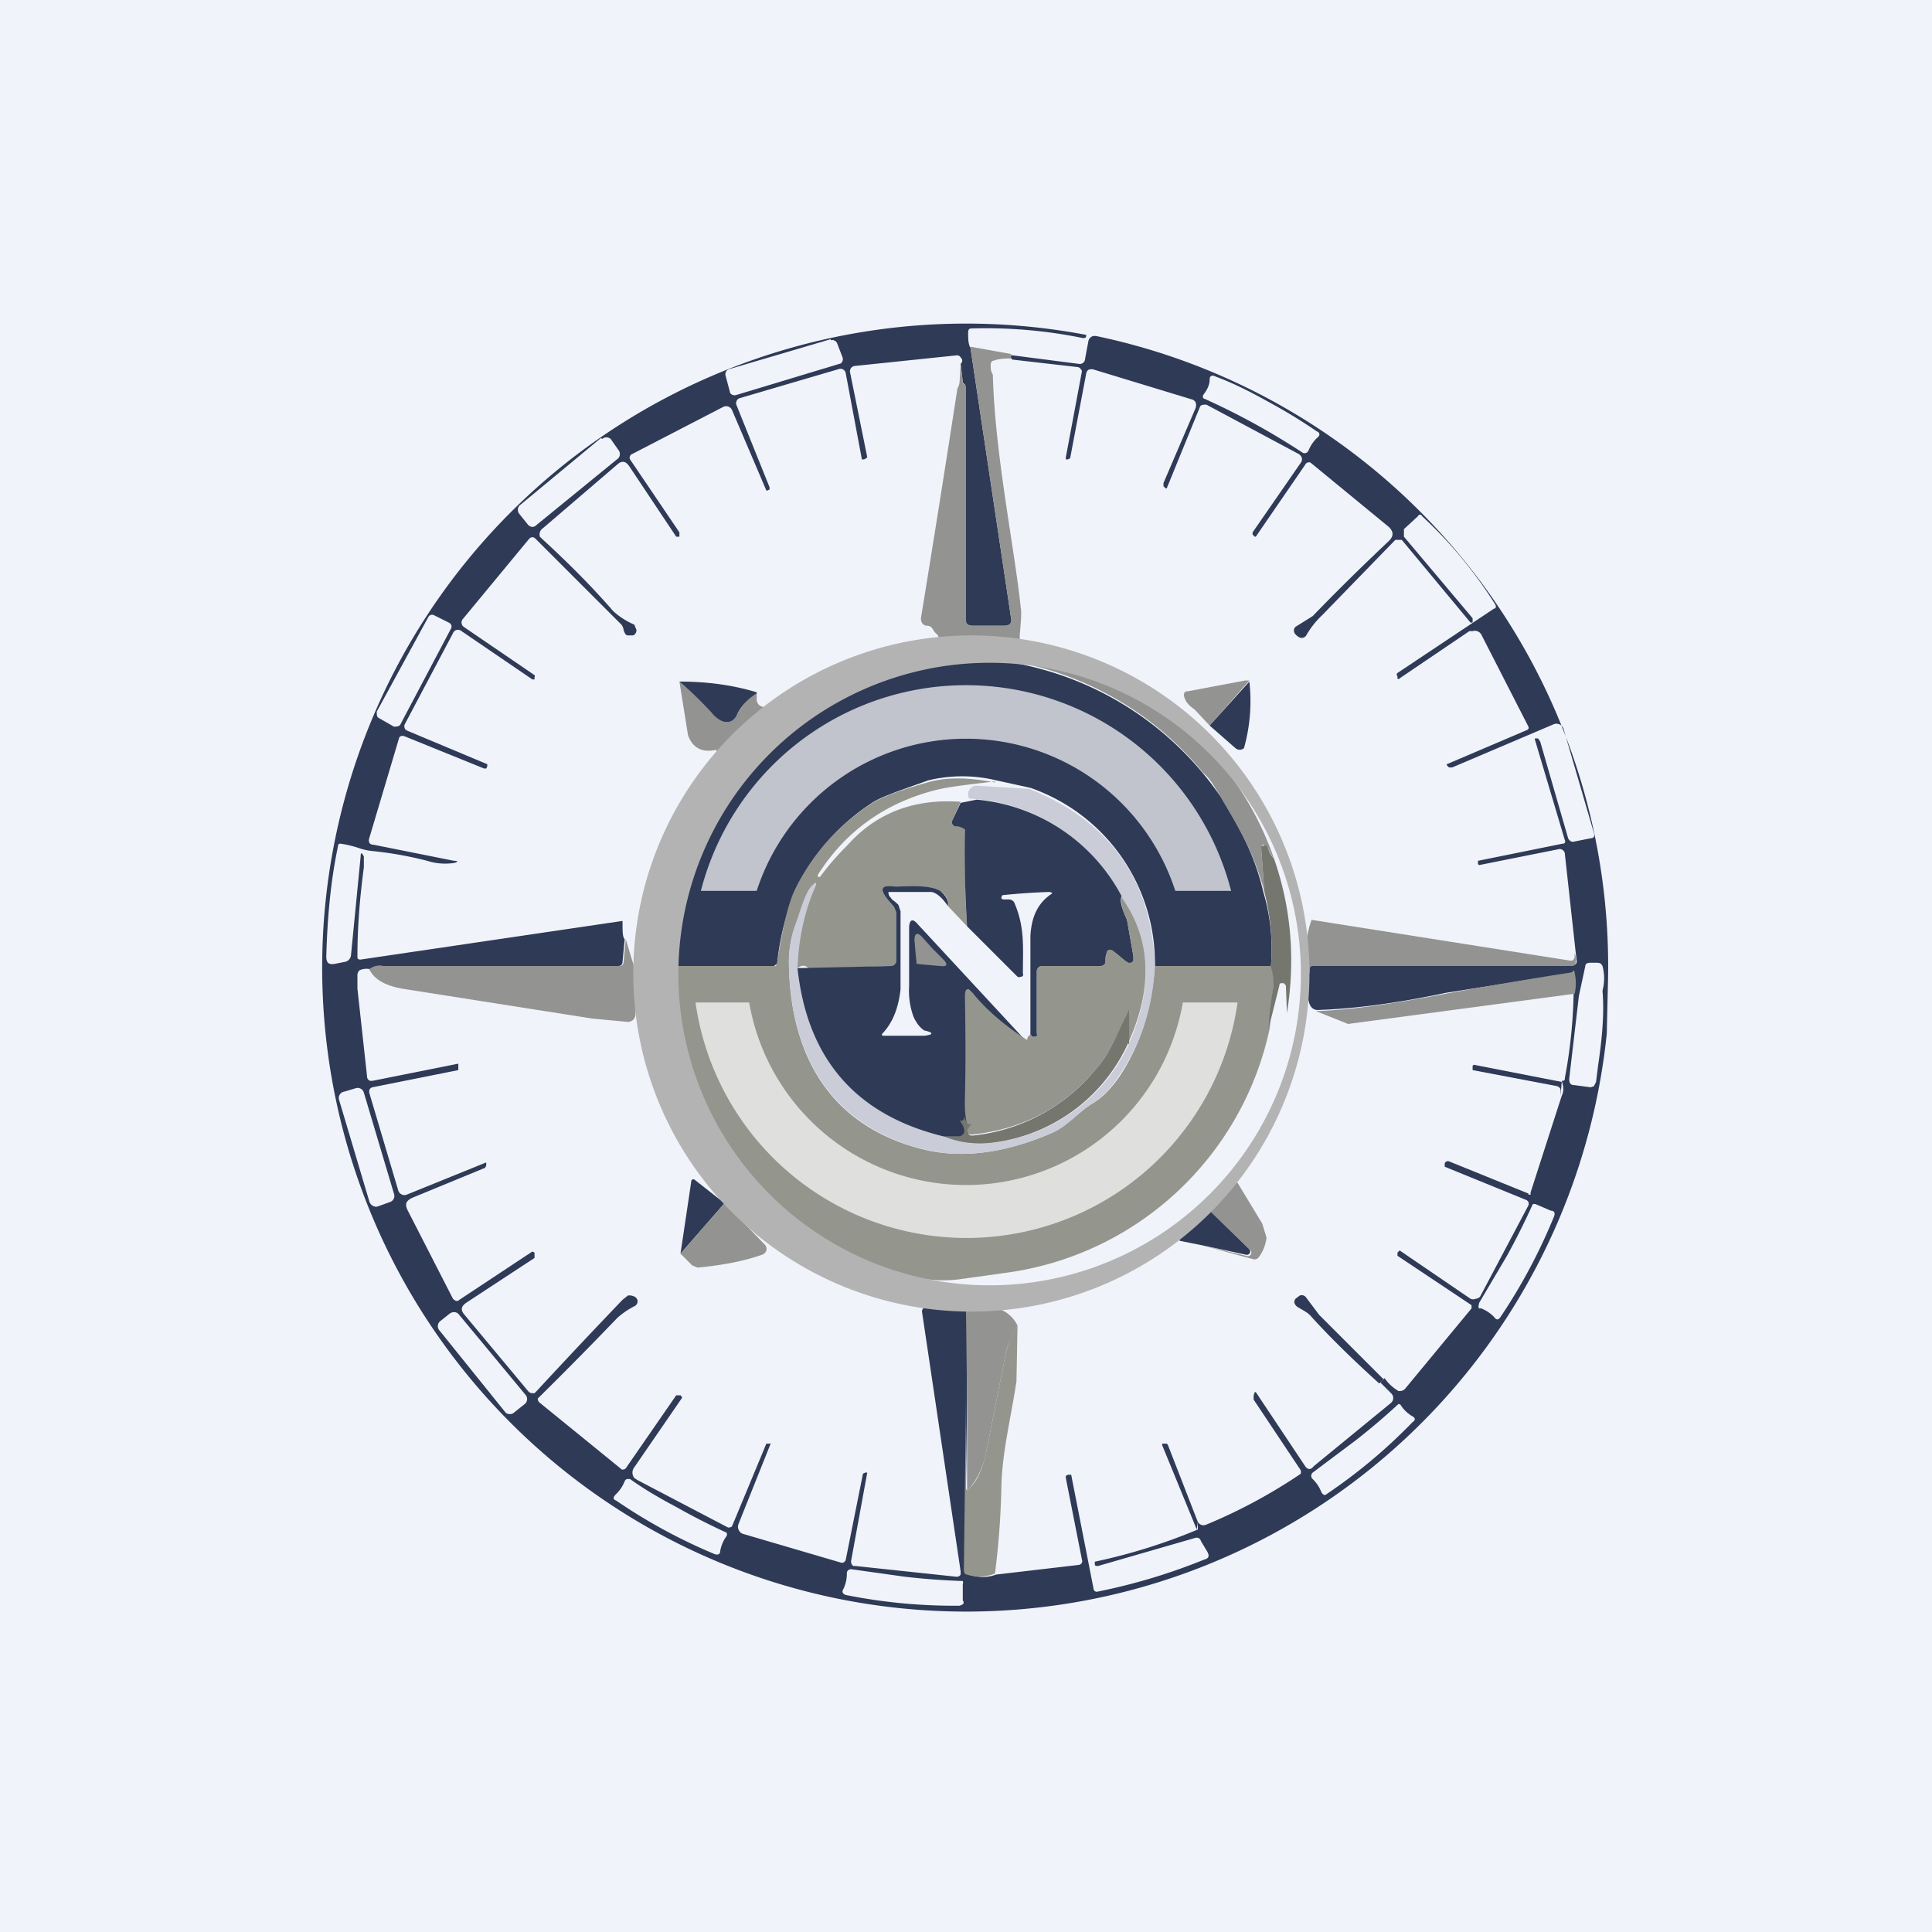
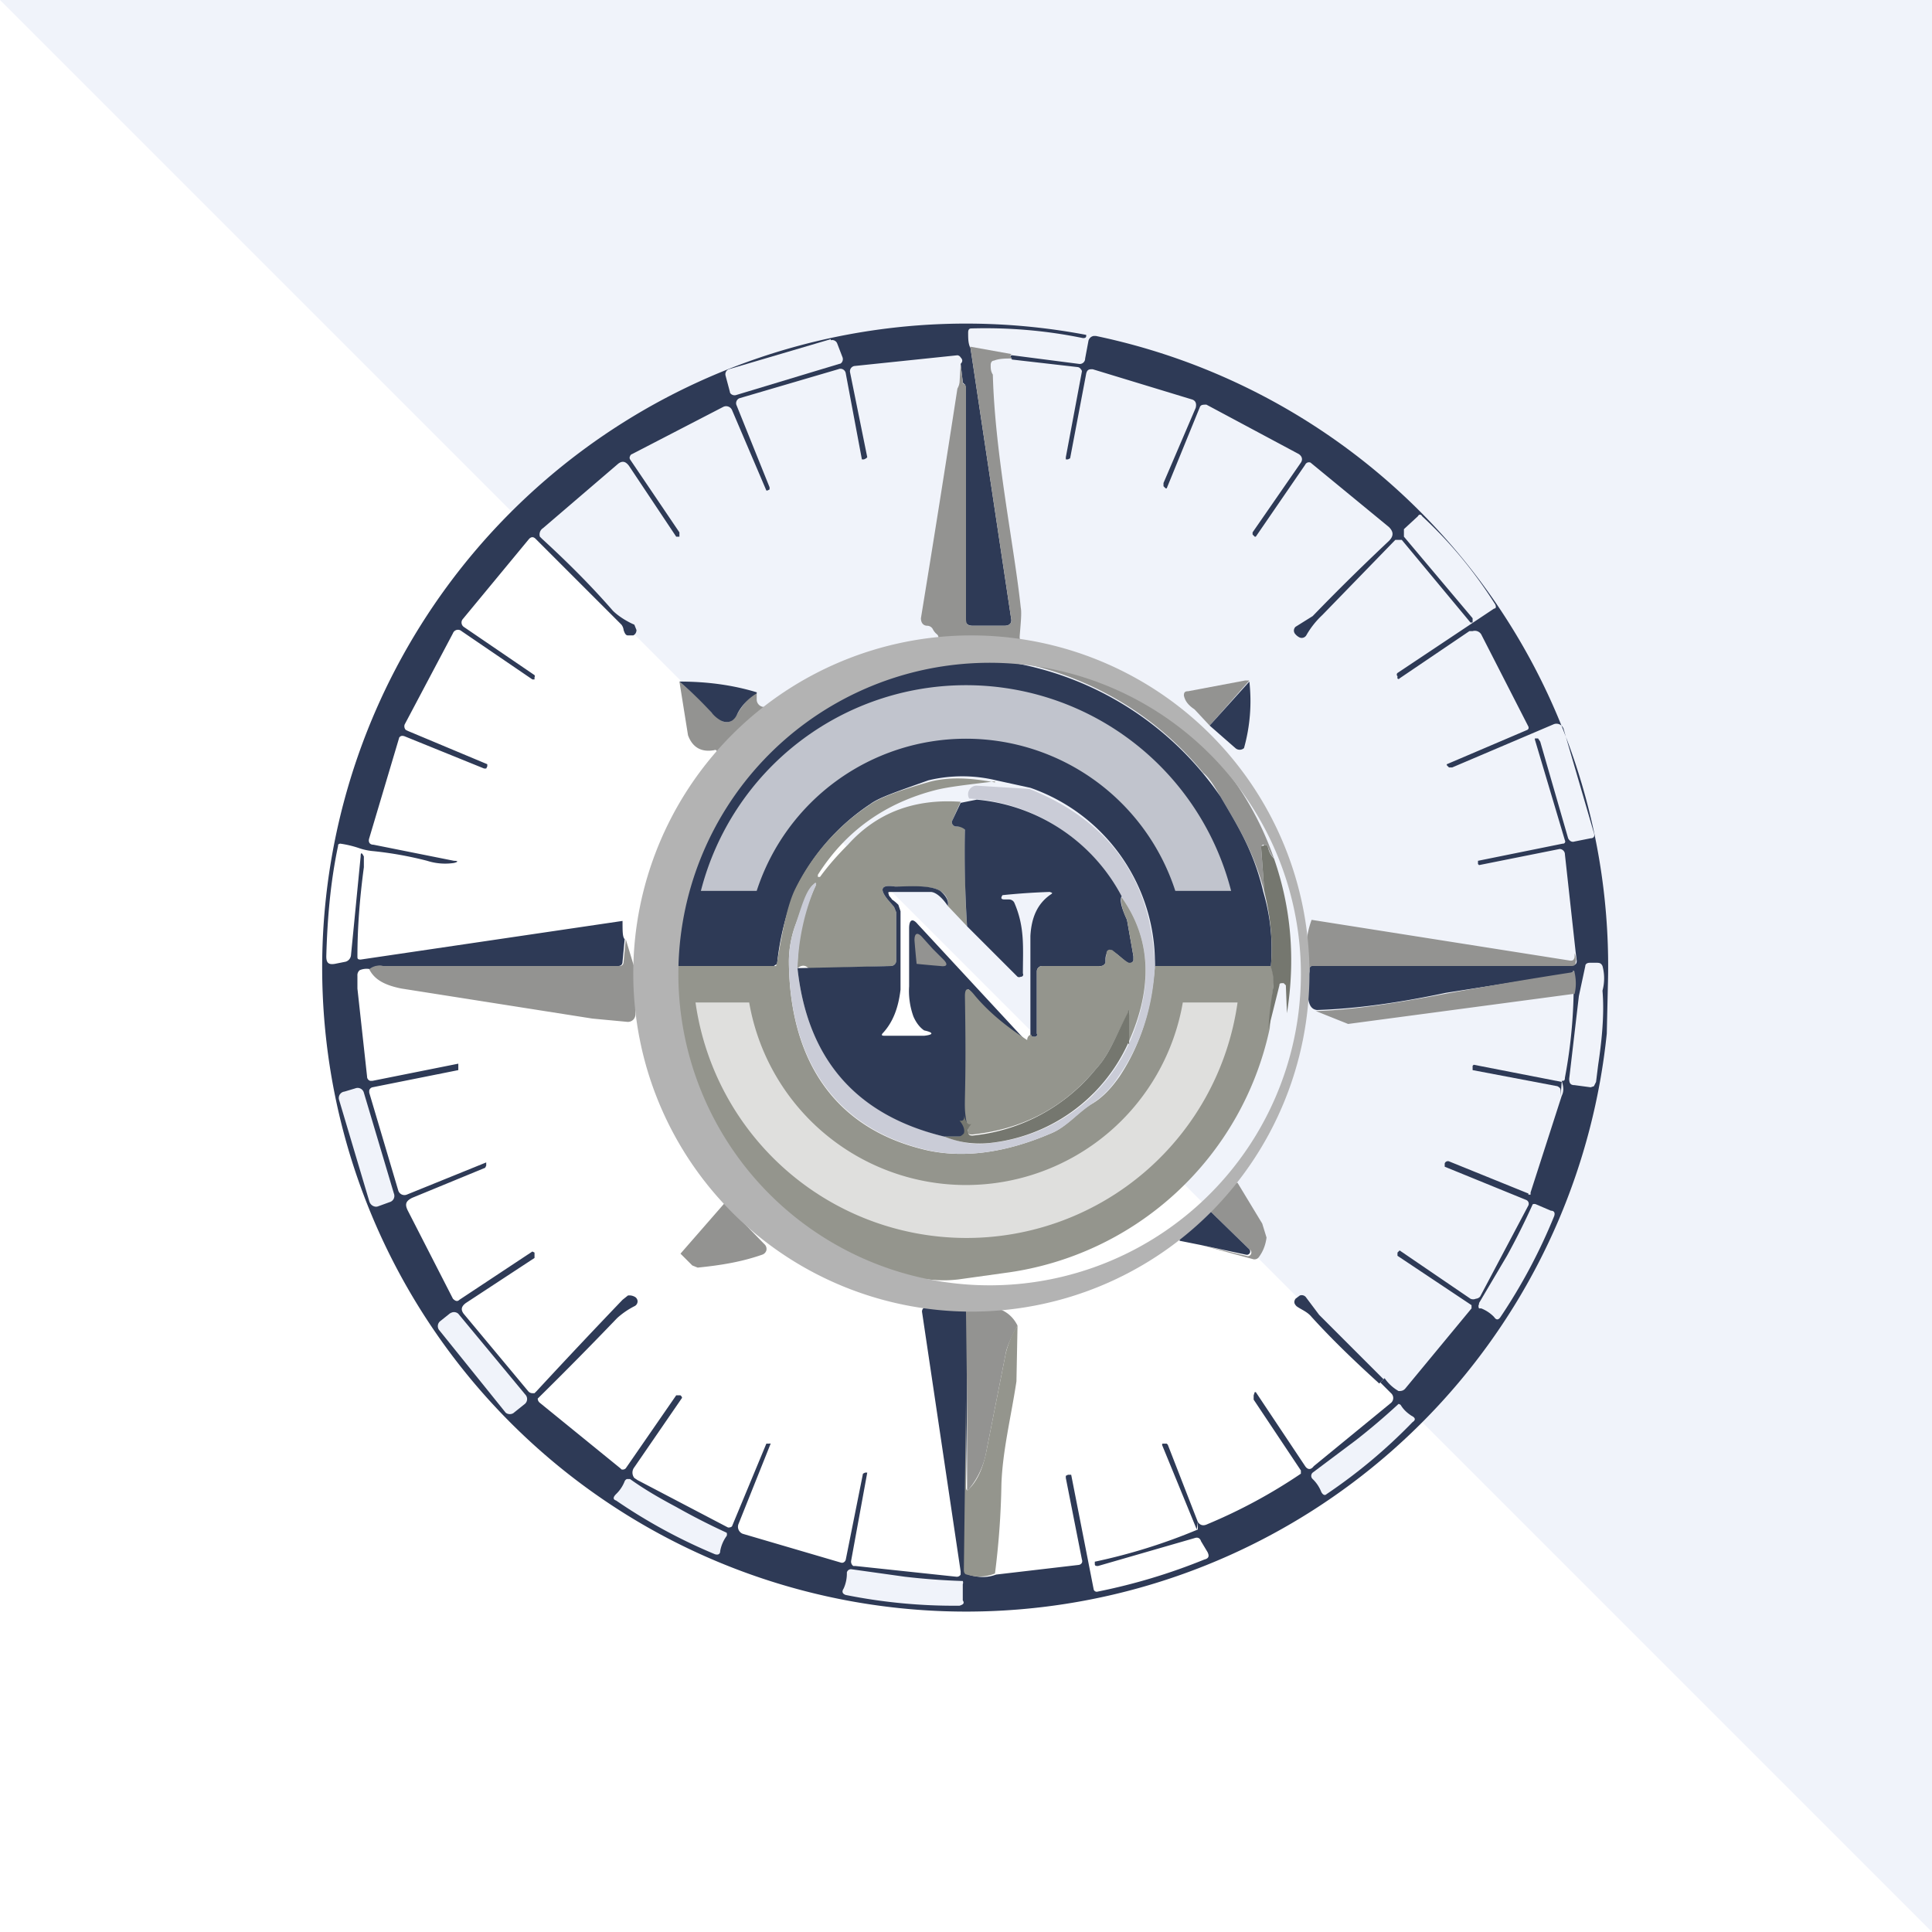
<svg xmlns="http://www.w3.org/2000/svg" width="18" height="18" viewBox="0 0 18 18">
-   <path fill="#F0F3FA" d="M0 0h18v18H0z" />
+   <path fill="#F0F3FA" d="M0 0h18v18z" />
  <path d="m9.04 3.23.38 2.53c.01.04-.01.07-.06.07h-.3c-.04 0-.07-.02-.07-.07a279.96 279.96 0 0 0 0-2.18.03.03 0 0 1-.02-.02l-.02-.17c.02-.02.02-.04 0-.06a.04.04 0 0 0-.03-.02l-.96.1a.05.05 0 0 0-.04.06l.16.79-.01.01-.02.01h-.02l-.15-.8a.05.05 0 0 0-.07-.04l-.92.27a.05.05 0 0 0-.03.06l.31.77v.02l-.02.01h-.01l-.32-.75a.06.06 0 0 0-.08-.03l-.85.44a.03.03 0 0 0-.02.02.03.03 0 0 0 0 .03l.46.68V5L6.3 5H6.3l-.44-.66c-.03-.04-.06-.05-.1-.02l-.7.6a.07.07 0 0 0-.03.08l.02.02c.24.22.46.44.66.67.05.05.13.1.2.13l.02.05c0 .02-.01.04-.03.05h-.05c-.02 0-.03-.02-.04-.05a.1.1 0 0 0-.02-.05l-.8-.8c-.02-.02-.04-.02-.06 0l-.62.75a.05.05 0 0 0 .01.07l.66.45a.02.02 0 0 1 0 .02v.02h-.02l-.66-.45a.05.05 0 0 0-.08.02l-.45.85a.05.05 0 0 0 .01.05l.02.01.74.31v.02l-.01.02h-.02l-.74-.3c-.03-.01-.04 0-.05.01l-.28.94c-.01.03 0 .06.04.06l.75.15c.04 0 .04.01 0 .02a.55.55 0 0 1-.25-.02 3.4 3.4 0 0 0-.5-.09.55.55 0 0 1-.14-.03.97.97 0 0 0-.17-.04.03.03 0 0 0-.02.01v.01c-.07.33-.1.67-.11 1.03 0 .06.02.08.08.07l.1-.02a.07.07 0 0 0 .05-.06l.09-.92c0-.04.01-.04.03 0v.1c-.04.3-.06.57-.06.83 0 .02 0 .03.03.03l2.44-.36c0 .1 0 .15.02.17l-.02.21c0 .03-.02.04-.04.04h-2.2a.15.15 0 0 0-.11.03c-.04-.01-.08 0-.1.01a.06.06 0 0 0-.02.05v.12l.09.82a.04.04 0 0 0 .03.04h.02l.8-.16V9.97l-.8.16a.04.04 0 0 0-.03.03v.02l.27.91a.06.06 0 0 0 .08.04l.74-.3c0-.01 0-.01 0 0v.03l-.01.02-.68.28c-.06.03-.07.06-.04.12l.42.82c.02.02.04.03.06.01l.68-.45.02.01v.05l-.64.42c-.04.03-.05.06-.02.1l.6.72a.05.05 0 0 0 .04.02h.02l.02-.02a65.79 65.79 0 0 1 .8-.85l.05-.04a.1.1 0 0 1 .06.01.05.05 0 0 1 .03.04.05.05 0 0 1-.03.05.74.74 0 0 0-.16.11 36.42 36.42 0 0 1-.74.75.05.05 0 0 0 .02.04l.75.61.01.01a.04.04 0 0 0 .04-.01L6.3 13h.04c.01.01.02.02.01.03l-.44.64a.08.08 0 0 0 0 .1l.03.02.84.44a.03.03 0 0 0 .02 0 .03.03 0 0 0 .02-.01l.32-.77h.03a.01.01 0 0 1 .01 0l-.3.75a.07.07 0 0 0 .04.09l.92.27h.01a.04.04 0 0 0 .03-.03l.16-.8.02-.01h.02l-.15.82a.05.05 0 0 0 .02.05h.02l.94.1a.04.04 0 0 0 .04-.02v-.03l-.36-2.42c0-.05.07-.07.22-.04a.3.3 0 0 1 .17.01c.02 0 .03.02.03.04v.8l-.02 1.6c0 .02 0 .03.03.04.1.03.18.03.26 0l.77-.09a.04.04 0 0 0 .03-.02.04.04 0 0 0 0-.03l-.15-.76v-.02l.02-.01h.03l.21 1.07a.03.03 0 0 0 .03.02c.35-.07.68-.17 1-.3.04-.01.05-.03.03-.07l-.06-.1c-.01-.03-.03-.04-.06-.03l-.9.26c-.02 0-.03 0-.03-.02v-.02c.33-.07.65-.17.96-.3v-.07c.02.03.05.04.09.02a4.95 4.95 0 0 0 .87-.47v-.03l-.44-.66V13l.01-.03h.01l.46.69c.02.03.05.04.08 0l.72-.59a.06.06 0 0 0 0-.09l-.1-.1.04-.04a.4.4 0 0 0 .13.12c.02 0 .04 0 .06-.02l.62-.75v-.03l-.69-.46v-.03l.02-.02.66.45a.06.06 0 0 0 .05 0 .06.06 0 0 0 .04-.02l.45-.85a.04.04 0 0 0 0-.03.04.04 0 0 0-.02-.02l-.76-.31v-.03a.03.03 0 0 1 .02-.02.03.03 0 0 1 .02 0l.74.3v.01h.02v-.02l.29-.9c.02-.04.02-.08 0-.14.02 0 .03 0 .03-.03a4.67 4.67 0 0 0 .08-1l-.01.02-.03.01-1.15.18c-.47.1-.87.15-1.2.16-.09-.01-.1-.13-.07-.36v-.03c.01-.02.03-.03.05-.03h2.4c.03 0 .04-.01.04-.04l-.01-.08-.1-.91a.05.05 0 0 0-.05-.05l-.75.15-.01-.01v-.03l.79-.16a.02.02 0 0 0 .02-.03l-.28-.94v-.01h.03l.02.03.26.9c.01.02.03.04.06.03l.15-.03c.03 0 .04-.02.03-.05l-.28-.96a.07.07 0 0 0-.1-.05l-.94.4h-.03l-.02-.02a.01.01 0 0 1 0-.01l.75-.32a.03.03 0 0 0 .01-.01.03.03 0 0 0 0-.02l-.44-.86a.07.07 0 0 0-.08-.03h-.03l-.65.44a.01.01 0 0 1-.02-.01v-.01a.02.02 0 0 1 0-.03l.9-.6c.02 0 .02-.02.01-.04-.19-.3-.41-.57-.68-.82-.01-.02-.03-.02-.04 0l-.13.12V5l.64.76v.04h-.02l-.64-.77H13l-.68.7a.8.8 0 0 0-.15.19.05.05 0 0 1-.06.02.12.12 0 0 1-.04-.03c-.02-.02-.02-.05 0-.07l.16-.1c.29-.3.53-.53.71-.7.05-.05.04-.09 0-.13l-.73-.6a.04.04 0 0 0-.03 0 .04.04 0 0 0-.02.02l-.46.67h-.01l-.02-.02v-.02l.45-.65c.02-.03.01-.06-.02-.08l-.86-.46c-.03 0-.05 0-.06.02l-.31.76h-.01l-.02-.02v-.03l.3-.7c.01-.04 0-.07-.04-.08l-.92-.28c-.03 0-.05 0-.06.04l-.15.79-.02.01h-.02v-.02l.15-.8a.03.03 0 0 0-.01-.02.04.04 0 0 0-.03-.02l-.61-.07c-.02-.02-.02-.04 0-.04l.62.08a.05.05 0 0 0 .06-.05l.03-.16a.06.06 0 0 1 .05-.05h.02a6 6 0 0 1 4.77 6.06l-.01.44a6 6 0 1 1-4.85-6.51v.01c0 .02-.02.02-.03.02-.34-.07-.69-.1-1.04-.09-.02 0-.03.01-.03.04 0 .05 0 .1.02.14Z" fill="#2E3A56" />
  <path d="m7.74 3.16-.95.28a.05.05 0 0 0-.03.06l.04.15c0 .02.03.04.06.03l.96-.29c.02 0 .04-.03.03-.06L7.8 3.2a.05.05 0 0 0-.06-.03Z" fill="#F0F3FA" />
  <path d="M9.43 3.3c-.02 0-.02.02 0 .04-.06 0-.12 0-.17.02-.02 0-.03.02-.03.04 0 .03 0 .06.02.09.02.75.2 1.6.26 2.17.01.05 0 .14-.01.27 0 .02 0 .04.03.04l.19.08c.45.12.79.25 1.11.55A2.88 2.88 0 0 1 11.87 8a.34.34 0 0 1-.06-.12l-.03-.01h-.01c-.01 0-.02.01-.02.03l.03.41c-.1-.38-.24-.6-.41-.89-.06-.1-.1-.17-.16-.22a2.97 2.97 0 0 0-2-1.07c.08-.04.08-.06-.01-.06h-.6a.89.89 0 0 0-.2.03l-.64.22c-.12.04-.2.12-.34.2-.3.17-.55.43-.78.7a.09.09 0 0 1-.02-.07c0-.04.05-.09.06-.13 0-.02 0-.04-.03-.03-.12.02-.2-.03-.24-.14l-.08-.5c.13.11.23.2.3.29l.1.08c.06.02.1 0 .14-.07.05-.08.1-.15.18-.2v.07a.07.07 0 0 0 .1.06l.47-.28a3.16 3.16 0 0 1 1.11-.33.04.04 0 0 0 0-.06.14.14 0 0 1-.04-.05.06.06 0 0 0-.05-.03c-.04 0-.06-.03-.06-.07a232.73 232.73 0 0 0 .34-2.14.15.15 0 0 0 .02-.06l.01-.17.02.17c0 .01 0 .02.02.02L9 3.6v2.16c0 .05.01.07.06.07h.3c.05 0 .07-.03.06-.07l-.38-2.53.39.07Z" fill="#939391" />
-   <path d="M11.81 3.74a5 5 0 0 1 .46.28c.03.01.03.04 0 .06a.35.35 0 0 0-.08.12.04.04 0 0 1-.05.02 6.55 6.55 0 0 0-.93-.51.04.04 0 0 1 0-.03c.04-.05.06-.1.06-.14 0-.04.02-.05.06-.03.16.06.32.14.48.23ZM5.6 4.08l-.76.63a.06.06 0 0 0 0 .08l.08.1c.02.02.05.03.08 0l.76-.62a.06.06 0 0 0 0-.08l-.07-.1a.06.06 0 0 0-.08 0ZM4.18 5.8l-.14-.07a.04.04 0 0 0-.05.02l-.48.88c0 .03 0 .05.02.06l.14.08c.02 0 .05 0 .06-.02l.47-.89a.04.04 0 0 0-.02-.06Z" fill="#F0F3FA" />
  <path d="M9.17 6.14a2.97 2.97 0 0 1 2.2 1.28c.17.29.31.51.4.89.07.24.09.47.07.7h-1.08A1.73 1.73 0 0 0 9.6 7.34l-.32-.07a1.35 1.35 0 0 0-.63 0c-.28.1-.46.16-.54.22a2 2 0 0 0-.69.78 2.5 2.5 0 0 0-.18.71L7.21 9H6.16l-.02-.34c.1-.58.3-1.06.63-1.45.6-.75 1.4-1.1 2.4-1.07ZM7.05 6.46a.48.48 0 0 0-.18.19c-.03.07-.08.09-.14.07a.29.29 0 0 1-.1-.08 3.24 3.24 0 0 0-.3-.29c.25 0 .49.03.72.1Z" fill="#2E3A56" />
  <path d="M11.6 6.34h.04l-.37.42-.14-.15c-.06-.04-.09-.08-.1-.13 0-.03.01-.04.04-.04l.53-.1Z" fill="#939391" />
  <path d="m11.27 6.76.37-.41a1.62 1.62 0 0 1-.05.62.06.06 0 0 1-.08 0l-.24-.21Z" fill="#2E3A56" />
  <path d="M9.27 7.28c-.25.03-.43.05-.55.08-.47.12-.84.38-1.1.79v.02h.02c.08-.11.17-.21.26-.3.27-.3.62-.43 1.05-.4l-.08.18a.04.04 0 0 0 .04.05c.04 0 .06 0 .08.03v.07c0 .28 0 .56.02.83l-.18-.19c.01-.05-.01-.1-.07-.14-.1-.06-.3-.03-.42-.04-.13-.02-.15.02-.07.12l.06.07.02.05v.45A.05.05 0 0 1 8.3 9l-.61.02h-.06c-.03 0-.06.02-.06.06-.04-.09-.09-.1-.14-.06 0-.28.06-.54.17-.77 0-.03 0-.03-.02-.01-.06.05-.1.2-.17.38a1 1 0 0 0-.06.35c.01.88.4 1.55 1.3 1.75.34.07.72.02 1.14-.16.15-.06.25-.2.39-.28.1-.06.18-.15.25-.25.2-.3.3-.64.33-1.03h1.08c.03.08.03.15.02.21l-.03.37a2.91 2.91 0 0 1-2.47 2.28l-.43.06c-.17.02-.28 0-.46-.02-.02 0-.02 0-.02.02v.03c0 .03 0 .04.03.04l.12.03-.83-.19c-.26-.12-.5-.28-.73-.48a.45.45 0 0 0 .02-.19c0-.05-.03-.1-.08-.15-.3-.33-.53-.7-.71-1.1a5.2 5.2 0 0 0-.1-.41c-.04-.14-.04-.3-.01-.5h1.07l.01-.03c.05-.31.1-.55.17-.69a2 2 0 0 1 .69-.78c.08-.06.26-.13.54-.21.17-.05.37-.05.63 0Z" fill="#94958D" />
  <path d="M9.59 7.35c.75.3 1.14.85 1.17 1.65-.02.39-.13.73-.34 1.03a.87.87 0 0 1-.24.25c-.14.09-.24.22-.39.28-.42.18-.8.23-1.13.16-.9-.2-1.3-.87-1.31-1.75a1 1 0 0 1 .06-.35c.06-.18.1-.33.17-.38.02-.02.03-.02.02.01-.1.23-.16.49-.17.77.09.84.54 1.36 1.37 1.57.16.06.3.08.42.06a1.6 1.6 0 0 0 1.3-.93c.23-.53.2-.98-.07-1.36a1.7 1.7 0 0 0-1.42-.92.08.08 0 0 1 0-.08.08.08 0 0 1 .07-.04l.49.03Z" fill="#CACCD7" />
  <path d="M9.1 7.45a1.7 1.7 0 0 1 1.35.9c-.02.04 0 .11.05.22l.06.34v.04c-.01.02-.03.03-.05.02-.02 0-.1-.09-.15-.11a.03.03 0 0 0-.03 0h-.01v.01c-.02.03-.02.05-.02.07v.03a.05.05 0 0 1-.04.03h-.55a.05.05 0 0 0-.05.05v.58a.02.02 0 0 1-.02.03c-.02 0-.04 0-.04-.02v-.92c.01-.18.07-.3.18-.38.03-.02.03-.02 0-.03a6.25 6.25 0 0 0-.44.03c-.02.03-.01.04.02.04h.04c.02 0 .04.01.05.03.1.23.08.42.08.66a.02.02 0 0 1-.02.03.03.03 0 0 1-.03 0l-.47-.47a11.03 11.03 0 0 1-.02-.9c-.02-.02-.05-.03-.08-.03a.04.04 0 0 1-.04-.05l.08-.17.15-.03Z" fill="#2E3A56" />
  <path d="M11.87 8c.16.46.2.94.12 1.44l-.01-.26-.02-.02h-.01c-.02 0-.03 0-.03.02l-.1.4c0-.1.02-.23.04-.37a.43.43 0 0 0-.02-.2c.02-.23 0-.46-.06-.7l-.03-.41c0-.02 0-.02.02-.02l.01-.01.03.01c.01.05.03.09.06.12Z" fill="#75776F" />
  <path d="M8.83 8.44c-.06-.09-.12-.13-.16-.13H8.3c-.02 0-.03 0-.02.02 0 .02.02.03.03.05a.4.4 0 0 1 .06.05l.02.06v.73c-.02.17-.07.3-.16.4-.02.02-.02.03.01.03h.37c.09-.01.09-.03 0-.05-.03-.02-.07-.06-.1-.13a.7.7 0 0 1-.04-.28v-.54c0-.08.03-.1.08-.04L9.56 9.7c-.2-.12-.36-.27-.5-.43C9.03 9.2 9 9.2 9 9.28c0 .14.04 1.18-.01 1.28a.05.05 0 0 1-.05.03H8.8c-.83-.2-1.28-.73-1.37-1.57L8.3 9a.05.05 0 0 0 .05-.05V8.5l-.02-.05-.06-.07c-.08-.1-.06-.14.07-.12.11 0 .32-.02.42.04.06.05.08.1.07.14Z" fill="#2E3A56" />
  <path d="m10.51 9.72.01-.28c0-.03 0-.04-.01 0-.12.22-.17.38-.3.52-.3.36-.68.56-1.15.61-.03 0-.04 0-.04-.03-.06-.33-.01-.08-.03-1.26 0-.08.03-.08.08-.02.13.16.3.3.5.43 0-.03.02-.05.04-.05 0 .01 0 .02.03.02a.02.02 0 0 0 .02-.03v-.58A.05.05 0 0 1 9.71 9h.53a.05.05 0 0 0 .06-.06l.01-.07a.03.03 0 0 1 .04-.02h.01c.04.03.14.12.16.12.01 0 .03 0 .04-.02v-.04l-.06-.34c-.05-.1-.06-.18-.05-.21.27.38.3.83.06 1.36Z" fill="#94958D" />
  <path d="m12.22 8.57 2.41.38c.02 0 .03 0 .04-.03v-.04c.01.03.02.06.01.08 0 .03-.01.04-.04.04h-2.4c-.02 0-.04 0-.04.03v.03a.79.79 0 0 1 .02-.49ZM8.69 8.84l.1.1c.04.04.04.07-.03.06a9.48 9.48 0 0 1-.22-.02 9.55 9.55 0 0 1-.02-.22c0-.07.03-.08.08-.02l.09.1ZM5.92 9.08v.37a.07.07 0 0 1-.02.05.07.07 0 0 1-.06.02l-.32-.03-1.78-.28c-.15-.03-.25-.08-.3-.18A.15.15 0 0 1 3.57 9h2.2c.02 0 .04-.01.04-.04l.02-.21.1.33ZM14.66 9.26l-2.1.28-.3-.12c.33-.01.73-.07 1.2-.16a41.82 41.82 0 0 1 1.18-.2h.01c.01-.02.02-.02.02 0 .02.09.01.16 0 .2Z" fill="#939391" />
  <path d="M14.93 9.23a.44.44 0 0 0 0-.23c-.01-.02-.02-.03-.05-.03h-.07c-.02 0-.04.01-.04.03l-.06.28-.09.77c0 .04.01.06.05.06l.15.02.03-.01.02-.04.02-.16c.03-.2.06-.46.04-.69Z" fill="#F0F3FA" />
  <path d="M10.51 9.72a1.6 1.6 0 0 1-1.3.93.87.87 0 0 1-.41-.06h.13c.02 0 .04-.02.05-.03.01-.03 0-.07-.04-.12.04.01.05-.02.04-.07.01.08.04.12.07.1-.02.03-.04.05-.03.07 0 .03.01.04.04.04a1.7 1.7 0 0 0 1.15-.62c.13-.14.18-.3.3-.53 0-.03.01-.02.01 0v.3Z" fill="#75776F" />
  <path d="m14.55 10.08-.01.13v-.05c0-.02-.01-.03-.03-.04l-.79-.15v-.04l.01-.01.82.16Z" fill="#2E3A56" />
  <path d="m3.31 10.14-.1.03a.06.06 0 0 0-.05.08l.28.94c.01.04.05.06.08.05l.11-.04a.06.06 0 0 0 .04-.08l-.28-.94a.06.06 0 0 0-.08-.04Z" fill="#F0F3FA" />
-   <path d="m6.75 11.21-.41.47.1-.67a.02.02 0 0 1 .03-.02l.28.22Z" fill="#2E3A56" />
  <path d="m11.76 11.4.04.13c-.01.08-.04.14-.07.18a.05.05 0 0 1-.06.02l-.48-.13.42.1a.03.03 0 0 0 .03-.06l-.4-.39.02-.05.02-.02.2-.16h.05l.23.38ZM6.34 11.68l.41-.47.37.38a.06.06 0 0 1 .02.06.06.06 0 0 1-.04.04c-.2.07-.4.1-.6.12l-.05-.02-.11-.11Z" fill="#939391" />
  <path d="M14.04 11.7a6.73 6.73 0 0 0 .24-.48.04.04 0 0 1 .03 0l.14.06c.03 0 .04.02.03.05a5.2 5.2 0 0 1-.5.94c-.02.03-.04.03-.06 0a.34.34 0 0 0-.12-.08h-.02a.04.04 0 0 1 0-.04v-.01l.26-.44Z" fill="#F0F3FA" />
  <path d="m11.24 11.25.4.39a.03.03 0 0 1 0 .04.03.03 0 0 1-.03.01l-.42-.09-.2-.04v-.04l.25-.27ZM12.89 12.85l-.04.04c-.22-.2-.43-.4-.63-.62-.04-.05-.1-.07-.14-.1-.02-.02-.03-.04-.01-.07l.04-.03a.05.05 0 0 1 .06.02l.12.16.6.6Z" fill="#2E3A56" />
  <path d="M9.15 12.17c.16 0 .27.06.33.18-.06.11-.1.2-.11.26l-.18.91a.75.75 0 0 1-.16.35c-.01.02-.02.02-.02 0v-.84l-.01-.8c0-.02-.01-.03-.03-.04a.3.3 0 0 0-.17-.01h.35Z" fill="#939391" />
  <path d="m4.2 12.23-.1.08a.06.06 0 0 0-.01.08l.62.77c.02.02.06.02.08 0l.1-.08A.06.06 0 0 0 4.9 13l-.63-.76a.06.06 0 0 0-.08 0Z" fill="#F0F3FA" />
  <path d="m9.48 12.35-.01.52c-.05.33-.13.65-.14.96a7.5 7.5 0 0 1-.06.83.38.38 0 0 1-.26.01c-.02 0-.03-.02-.03-.04l.02-1.6v.83c0 .03.02.03.03.01.08-.08.13-.2.16-.35l.18-.91a.86.86 0 0 1 .11-.26Z" fill="#94958D" />
  <path d="M12.63 13.42a6.27 6.27 0 0 0 .4-.34.04.04 0 0 1 .02.01c.03.05.07.08.1.1.04.02.04.04.01.06a5 5 0 0 1-.8.67c-.02.02-.04 0-.05-.02a.34.34 0 0 0-.08-.12.04.04 0 0 1 0-.06l.4-.3Z" fill="#F0F3FA" />
  <path d="m11.16 14.18-.01.07-.32-.78a.02.02 0 0 1 0-.02h.04l.01.01.28.72Z" fill="#2E3A56" />
  <path d="M6.3 14.04a6.3 6.3 0 0 0 .47.24.04.04 0 0 1 0 .03.34.34 0 0 0-.06.14c0 .03-.02.04-.05.03a5.1 5.1 0 0 1-.92-.5c-.03-.01-.03-.03 0-.06a.33.33 0 0 0 .08-.12.04.04 0 0 1 .02-.02h.03c.14.1.28.18.43.26ZM8.43 14.69a6.48 6.48 0 0 0 .54.04.04.04 0 0 1 0 .03v.15c.02.03 0 .04-.03.05a5.13 5.13 0 0 1-1.06-.1c-.03-.01-.04-.03-.02-.06a.34.34 0 0 0 .03-.15.04.04 0 0 1 .04-.03l.5.07Z" fill="#F0F3FA" />
  <path fill-rule="evenodd" d="M9.05 11.97a2.9 2.9 0 1 0 0-5.79 2.9 2.9 0 0 0 0 5.79Zm0 .25a3.15 3.15 0 1 0 0-6.3 3.15 3.15 0 0 0 0 6.3Z" fill="#B3B3B3" />
  <path d="M11.02 9.34a2.05 2.05 0 0 1-4.04 0h-.5a2.55 2.55 0 0 0 5.05 0h-.5ZM7.05 8.3a2.05 2.05 0 0 1 3.9 0h.52a2.55 2.55 0 0 0-4.94 0h.52Z" fill="#fff" fill-opacity=".7" />
</svg>